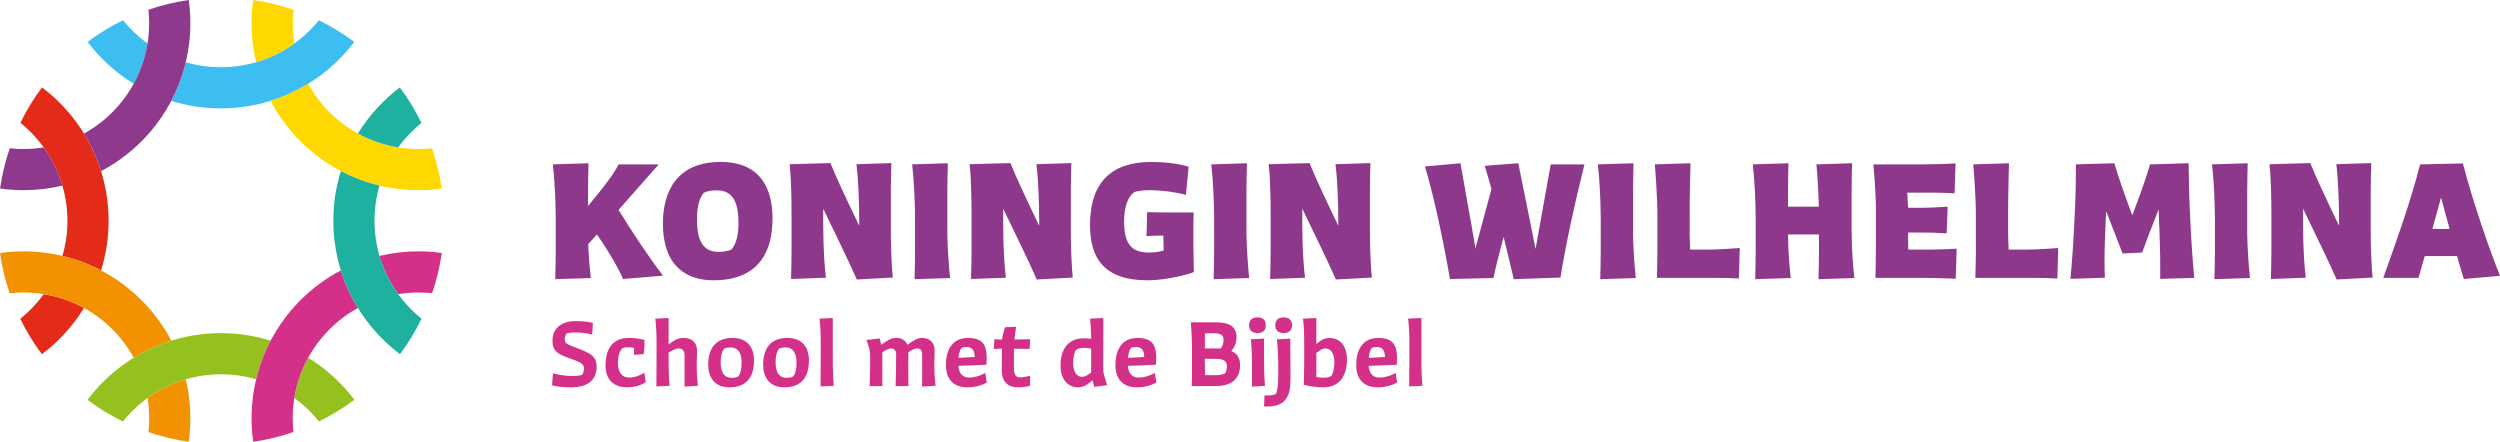
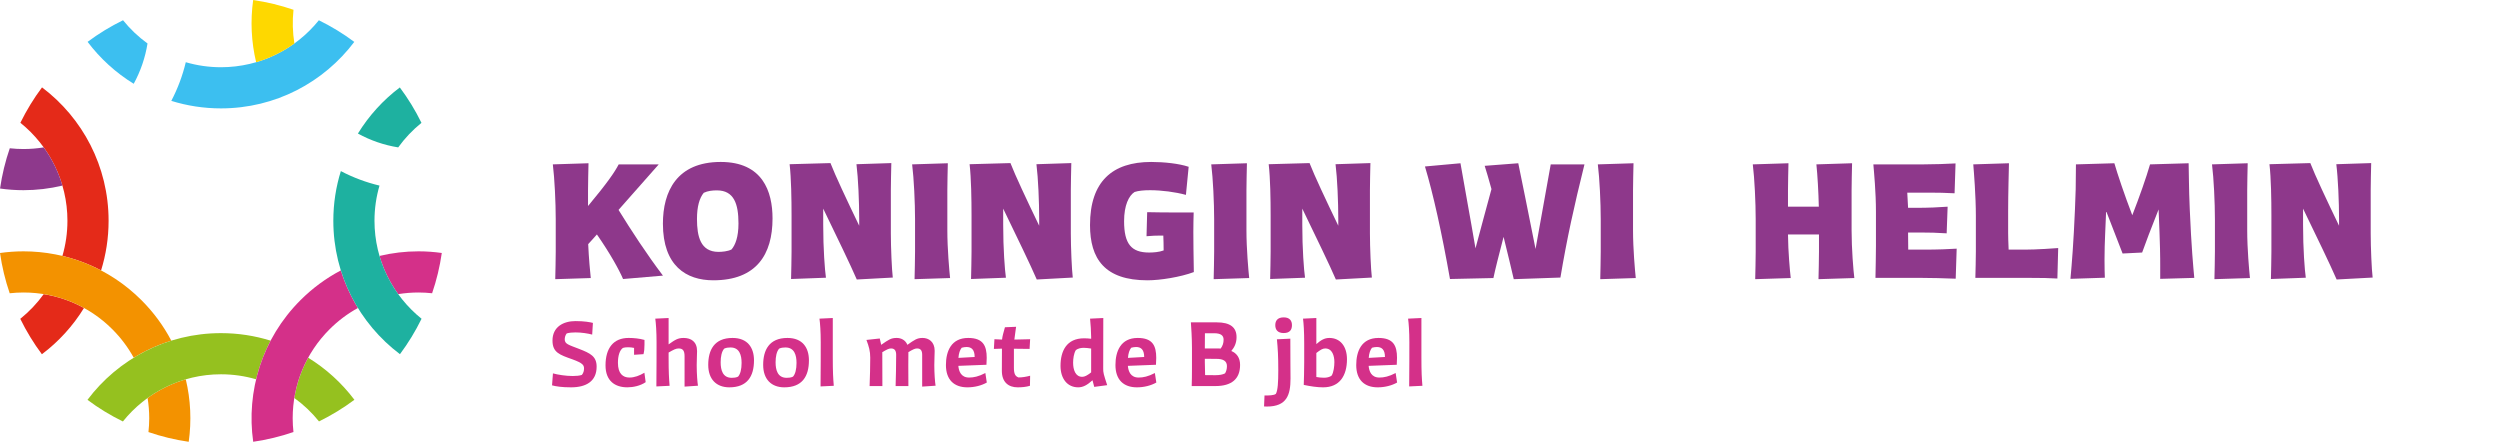
<svg xmlns="http://www.w3.org/2000/svg" viewBox="0 0 449.149 79.37">
  <path d="m24.024 15.052c1.25-2.281 2.076-4.734 2.479-7.243-1.646-1.189-3.127-2.594-4.399-4.173-2.248 1.098-4.378 2.4-6.366 3.882 2.261 3 5.074 5.561 8.286 7.534z" fill="#3cbff0" />
  <path d="m57.285 3.644c-4.144 5.139-10.487 8.435-17.587 8.435-2.193 0-4.313-.315-6.32-.901-.571 2.391-1.438 4.725-2.603 6.944 2.819.878 5.815 1.352 8.923 1.352 9.788 0 18.479-4.69 23.952-11.945-1.988-1.484-4.118-2.785-6.365-3.885z" fill="#3cbff0" />
  <path d="m52.892 7.81c-.322-2.002-.378-4.04-.162-6.054-2.326-.8-4.748-1.391-7.245-1.752-.521 3.717-.342 7.512.532 11.175 2.497-.731 4.816-1.881 6.875-3.369z" fill="#fed800" />
-   <path d="m77.616 26.641c-.806.086-1.619.134-2.441.134-6.034 0-11.707-2.35-15.974-6.617-1.551-1.551-2.826-3.273-3.83-5.106-2.094 1.287-4.358 2.324-6.751 3.069 1.372 2.614 3.155 5.068 5.353 7.265 5.855 5.855 13.529 8.782 21.202 8.782 1.401 0 2.802-.1 4.191-.295-.361-2.492-.951-4.91-1.75-7.232z" fill="#fed800" />
  <path d="m7.855 52.844c-1.199 1.661-2.617 3.154-4.212 4.435 1.099 2.247 2.4 4.377 3.883 6.364 3.014-2.266 5.585-5.088 7.565-8.312-2.245-1.236-4.685-2.077-7.236-2.487z" fill="#e42a19" />
  <path d="m12.115 39.662c0 2.193-.315 4.313-.901 6.319 2.391.571 4.726 1.436 6.945 2.602.877-2.818 1.351-5.814 1.351-8.921 0-9.795-4.697-18.492-11.961-23.964-1.485 1.986-2.787 4.115-3.888 6.361 5.149 4.144 8.454 10.493 8.454 17.603z" fill="#e42a19" />
  <path d="m7.855 26.48c-1.191.192-2.405.294-3.635.294-.829 0-1.65-.049-2.462-.136-.799 2.322-1.389 4.74-1.751 7.233 1.397.197 2.805.298 4.214.298 2.349 0 4.697-.277 6.994-.826-.729-2.492-1.876-4.806-3.36-6.863z" fill="#8e398c" />
-   <path d="m33.91 0c-2.497.36-4.92.949-7.246 1.748.706 6.567-1.447 13.387-6.471 18.41-1.534 1.534-3.253 2.816-5.102 3.835 1.286 2.093 2.322 4.356 3.067 6.748 2.613-1.373 5.067-3.157 7.264-5.355 6.922-6.921 9.75-16.385 8.488-25.386z" fill="#8e398c" />
  <path d="m24.029 64.268c2.093-1.286 4.355-2.322 6.747-3.066-1.372-2.613-3.156-5.067-5.353-7.265-5.855-5.855-13.529-8.782-21.202-8.782-1.41 0-2.821.101-4.22.299.359 2.493.946 4.911 1.742 7.234.818-.089 1.644-.138 2.478-.138 6.034 0 11.707 2.35 15.974 6.617 1.533 1.533 2.815 3.252 3.834 5.101z" fill="#f39200" />
  <path d="m26.516 71.505c.192 1.191.294 2.405.294 3.635 0 .837-.05 1.666-.139 2.486 2.322.796 4.741 1.385 7.233 1.745.529-3.732.352-7.545-.526-11.224-2.491.727-4.806 1.874-6.862 3.358z" fill="#f39200" />
  <path d="m48.62 61.202c-2.819-.878-5.815-1.352-8.922-1.352-9.806 0-18.512 4.708-23.983 11.985 1.987 1.484 4.116 2.786 6.363 3.885 4.144-5.163 10.501-8.477 17.62-8.477 2.193 0 4.313.315 6.319.901.571-2.389 1.438-4.723 2.603-6.942z" fill="#95c11f" />
  <path d="m55.367 64.268c-1.236 2.245-2.077 4.686-2.487 7.236 1.66 1.198 3.152 2.615 4.432 4.208 2.246-1.101 4.375-2.404 6.361-3.888-2.266-3.009-5.085-5.577-8.306-7.556z" fill="#95c11f" />
  <path d="m64.304 55.331c-1.286-2.093-2.322-4.356-3.067-6.748-2.614 1.373-5.067 3.158-7.264 5.355-6.933 6.933-9.759 16.416-8.483 25.43 2.492-.361 4.911-.951 7.233-1.749-.089-.818-.138-1.644-.138-2.478 0-6.034 2.35-11.707 6.617-15.974 1.534-1.536 3.253-2.818 5.102-3.836z" fill="#d43089" />
  <path d="m75.175 45.155c-2.349 0-4.697.277-6.994.826.728 2.492 1.875 4.806 3.359 6.863 1.191-.192 2.405-.294 3.635-.294.827 0 1.646.048 2.457.135.796-2.322 1.382-4.741 1.741-7.234-1.392-.196-2.794-.296-4.198-.296z" fill="#d43089" />
  <path d="m67.28 39.662c0-2.193.315-4.313.901-6.319-2.391-.571-4.725-1.436-6.944-2.602-.877 2.818-1.351 5.814-1.351 8.921 0 9.798 4.701 18.498 11.969 23.97 1.482-1.988 2.783-4.118 3.881-6.366-5.151-4.144-8.456-10.494-8.456-17.604z" fill="#1eb1a0" />
  <path d="m71.54 26.48c1.191-1.65 2.597-3.134 4.179-4.409-1.1-2.247-2.403-4.376-3.887-6.362-2.998 2.261-5.557 5.073-7.529 8.284 2.246 1.236 4.687 2.077 7.237 2.487z" fill="#1eb1a0" />
  <path d="m99.179 69.23.163-2.149c.879.244 2.312.472 3.549.472.619 0 1.205-.049 1.645-.195.276-.326.391-.733.391-1.14 0-.619-.212-.977-2.084-1.661-2.296-.814-3.582-1.221-3.582-3.371 0-2.475 1.971-3.5 4.136-3.5 1.611 0 2.604.195 3.126.325l-.13 2.101c-.782-.212-1.938-.391-3.013-.391-.569 0-1.123.049-1.562.179-.277.326-.358.798-.358 1.059 0 .846.651.977 2.589 1.726 2.002.782 3.142 1.319 3.142 3.191 0 2.622-1.872 3.712-4.591 3.712-1.647-0-2.689-.163-3.421-.358z" fill="#d43089" />
  <path d="m108.788 65.648c0-3.126 1.433-4.934 4.151-4.934.911 0 1.938.098 2.849.358v.831c0 .749-.049 1.205-.179 1.726l-1.693.114v-1.237c-.342-.081-.732-.114-1.091-.114s-.684.033-.911.114c-.603.44-.896 1.417-.896 2.687 0 1.938.896 2.638 2.067 2.638.912 0 1.807-.342 2.687-.863l.228 1.692c-.944.651-2.23.928-3.289.928-2.23 0-3.923-1.156-3.923-3.94z" fill="#d43089" />
  <path d="m122.988 63.988c0-1.01-.326-1.384-1.059-1.384-.488 0-.863.195-1.808.733v.814c0 2.751.065 3.793.18 5.161l-2.377.114c.032-2.67.032-6.479.032-7.961 0-1.889-.114-3.403-.228-4.217l2.393-.114v4.738c1.173-.831 1.661-1.156 2.703-1.156 1.335 0 2.409.668 2.409 2.361 0 .749-.064 1.465-.064 2.54 0 1.579.13 3.159.228 3.68l-2.409.163z" fill="#d43089" />
  <path d="m127.242 65.551c0-2.638 1.058-4.836 4.363-4.836 2.734 0 3.858 1.775 3.858 4.021 0 2.898-1.222 4.852-4.429 4.852-2.327-0-3.792-1.449-3.792-4.037zm5.357 2.116c.406-.439.635-1.302.635-2.458 0-1.4-.375-2.784-1.986-2.784-.375 0-.766.032-1.14.211-.456.521-.635 1.433-.635 2.458 0 1.368.357 2.784 1.986 2.784.391.001.781-.032 1.14-.211z" fill="#d43089" />
  <path d="m137.111 65.551c0-2.638 1.058-4.836 4.363-4.836 2.734 0 3.858 1.775 3.858 4.021 0 2.898-1.222 4.852-4.429 4.852-2.327-0-3.792-1.449-3.792-4.037zm5.357 2.116c.406-.439.635-1.302.635-2.458 0-1.4-.375-2.784-1.986-2.784-.375 0-.766.032-1.14.211-.456.521-.635 1.433-.635 2.458 0 1.368.357 2.784 1.986 2.784.391.001.781-.032 1.14-.211z" fill="#d43089" />
  <path d="m147.453 61.464c0-1.889-.114-3.403-.228-4.217l2.393-.114v7.017c0 2.751.065 3.793.18 5.161l-2.377.114c.032-2.67.032-6.479.032-7.961z" fill="#d43089" />
  <path d="m165.676 63.727c0-.749-.277-1.124-.912-1.124-.374 0-.684.146-1.562.651-.017.667-.017 1.319-.017 2.394 0 1.417.017 2.719.017 3.712h-2.296c.049-1.758.098-3.582.098-5.617 0-.765-.293-1.14-.912-1.14-.391 0-.716.163-1.579.667 0 2.231 0 3.94.017 6.089h-2.296c.065-1.873.114-3.403.114-5.096 0-1.188-.229-1.986-.684-3.191l2.393-.26.261 1.14c1.352-.944 1.774-1.238 2.784-1.238.765 0 1.562.358 1.921 1.238 1.286-.912 1.759-1.238 2.719-1.238 1.107 0 2.182.684 2.182 2.312 0 .716-.064 1.449-.064 2.589 0 1.433.113 3.012.228 3.68l-2.409.163v-5.731z" fill="#d43089" />
  <path d="m169.945 65.583c0-2.458.929-4.868 4.005-4.868 2.671 0 3.322 1.4 3.322 3.582 0 .391-.017.798-.049 1.237l-5.048.195c.082.961.473 2.101 1.938 2.101.798 0 1.71-.179 2.914-.814l.261 1.71c-.944.537-2.197.863-3.484.863-2.393-.001-3.859-1.352-3.859-4.006zm2.247-1.286 2.914-.163c0-1.368-.618-1.791-1.449-1.791-.293 0-.586.049-.879.13-.325.407-.52.977-.586 1.824z" fill="#d43089" />
  <path d="m178.66 60.943 1.367.065c.065-.651.261-1.27.521-2.214l2.002-.082c-.081.684-.228 1.547-.309 2.296l2.832-.065-.098 1.742-2.816-.033v3.419c0 1.14.261 1.53.83 1.742.619 0 1.368-.114 2.084-.309l-.032 1.807c-.7.211-1.449.277-2.214.277-1.645 0-2.833-.928-2.833-2.963 0-.879 0-2.637.017-3.989l-1.449.049z" fill="#d43089" />
  <path d="m196.279 68.318c-.96.863-1.692 1.27-2.572 1.27-1.953 0-3.175-1.563-3.175-3.859 0-2.67 1.091-4.949 4.233-4.949.439 0 .862.033 1.27.082v-.342c0-.765-.098-2.442-.195-3.272l2.377-.114-.016 9.068c0 .391 0 .57.113 1.042.098.391.277.961.603 1.954l-2.328.309zm-.244-1.416v-4.282c-.488-.082-.993-.13-1.335-.13-.423 0-1.042.082-1.433.439-.342.57-.472 1.514-.472 2.23 0 1.254.406 2.54 1.628 2.54.44.001.896-.227 1.612-.797z" fill="#d43089" />
  <path d="m200.402 65.583c0-2.458.929-4.868 4.005-4.868 2.671 0 3.322 1.4 3.322 3.582 0 .391-.017.798-.049 1.237l-5.048.195c.082.961.473 2.101 1.938 2.101.798 0 1.71-.179 2.914-.814l.261 1.71c-.944.537-2.197.863-3.484.863-2.393-.001-3.859-1.352-3.859-4.006zm2.247-1.286 2.914-.163c0-1.368-.618-1.791-1.449-1.791-.293 0-.586.049-.879.13-.325.407-.52.977-.586 1.824z" fill="#d43089" />
  <path d="m214.148 66.348v-3.842c0-1.742-.131-3.81-.195-4.591h4.656c2.409 0 3.549.896 3.549 2.654 0 1.075-.391 1.84-.944 2.491.929.391 1.58 1.156 1.58 2.507 0 2.54-1.547 3.793-4.429 3.793h-4.265c.032-.895.048-1.953.048-3.012zm4.689-3.744c.163 0 .31 0 .473.017.358-.505.521-.977.521-1.596 0-.716-.439-1.156-1.709-1.156-.554 0-1.075 0-1.645 0-.017.439-.017 1.546-.017 2.735zm-.521 4.803c.83 0 1.352-.114 1.774-.326.195-.31.342-.765.342-1.303 0-.944-.716-1.302-1.855-1.302-.733 0-1.417-.016-2.117-.016v.635c0 .798.017 1.417.049 2.295.847.017 1.27.017 1.807.017z" fill="#d43089" />
-   <path d="m224.41 58.419c0-.765.374-1.4 1.514-1.4 1.107 0 1.481.635 1.481 1.4 0 .782-.342 1.417-1.481 1.417-1.123 0-1.514-.635-1.514-1.417zm2.687 2.41v3.68c0 2.312.049 3.419.162 4.819l-2.328.13c0-1.4 0-3.321 0-4.201 0-2.165-.13-3.452-.195-4.298z" fill="#d43089" />
  <path d="m227.18 71.054h.081c.586 0 1.677 0 1.971-.31.342-.635.423-2.1.423-4.184 0-2.621-.081-3.875-.244-5.601l2.409-.114c0 4.152.033 5.877.033 7.18 0 2.914-.668 5.015-4.233 5.015-.163 0-.342 0-.521-.017zm1.937-12.635c0-.765.374-1.4 1.514-1.4 1.107 0 1.481.635 1.481 1.4 0 .782-.342 1.417-1.481 1.417-1.123 0-1.514-.635-1.514-1.417z" fill="#d43089" />
  <path d="m234.312 65.079v-3.371c0-2.214-.098-3.582-.212-4.461l2.394-.114v4.689c.798-.7 1.449-1.107 2.345-1.107 1.938 0 3.158 1.498 3.158 3.826 0 2.931-1.303 5.047-4.282 5.047-1.074 0-2.279-.179-3.483-.439.031-1.14.08-2.378.08-4.07zm2.181-1.661v4.314c.407.081.896.13 1.384.13.424 0 1.01-.081 1.384-.407.342-.603.473-1.628.473-2.41 0-1.075-.358-2.442-1.645-2.442-.473.001-.879.261-1.596.815z" fill="#d43089" />
  <path d="m243.66 65.583c0-2.458.929-4.868 4.005-4.868 2.671 0 3.322 1.4 3.322 3.582 0 .391-.017.798-.049 1.237l-5.048.195c.082.961.473 2.101 1.938 2.101.798 0 1.71-.179 2.914-.814l.261 1.71c-.944.537-2.197.863-3.484.863-2.393-.001-3.859-1.352-3.859-4.006zm2.247-1.286 2.914-.163c0-1.368-.618-1.791-1.449-1.791-.293 0-.586.049-.879.13-.325.407-.52.977-.586 1.824z" fill="#d43089" />
  <path d="m253.205 61.464c0-1.889-.114-3.403-.228-4.217l2.393-.114v7.017c0 2.751.065 3.793.18 5.161l-2.377.114c.032-2.67.032-6.479.032-7.961z" fill="#d43089" />
  <g fill="#8e388b">
    <path d="m99.843 45.253v-5.889c0-2.9-.203-7.28-.522-9.833l6.411-.203c-.029 1.596-.087 3.307-.087 4.902v2.784c3.481-4.177 4.786-6.091 5.511-7.483h7.194l-7.223 8.18c2.292 3.713 5.076 7.978 7.977 11.806l-7.165.609c-.696-1.624-2.263-4.496-4.699-8.006-.522.609-1.073 1.189-1.566 1.74.116 2.582.348 5.048.464 6.092l-6.382.203c.029-1.595.087-3.306.087-4.902z" />
    <path d="m119.099 40.177c0-5.743 2.465-11.081 10.384-11.081 7.513 0 9.311 5.279 9.311 10.152 0 6.44-2.872 11.11-10.646 11.11-4.843.001-9.049-2.581-9.049-10.181zm12.328 4.641c.667-.782 1.248-2.204 1.248-4.67 0-3.538-.812-5.946-3.887-5.946-.783 0-1.624.087-2.35.436-.783.957-1.218 2.494-1.218 4.699 0 3.161.638 5.888 3.829 5.917.666-.001 1.711-.088 2.378-.436z" />
    <path d="m147.897 37.48v2.9c0 4.322.29 8.122.493 9.515l-6.266.231c.029-1.596.087-3.307.087-4.902v-6.526c0-2.9-.058-6.643-.348-9.195l7.339-.203c.841 2.176 2.901 6.556 5.163 11.255v-1.218c0-3.018-.174-7.281-.493-9.834l6.265-.203c-.029 1.596-.087 3.307-.087 4.902v7.687c0 2.611.174 6.585.348 7.978l-6.469.348c-1.072-2.496-3.653-7.834-6.032-12.735z" />
    <path d="m164.397 45.253v-5.889c0-2.9-.203-7.28-.522-9.833l6.411-.203c-.029 1.596-.087 3.307-.087 4.902v7.136c0 3.364.348 7.193.493 8.586l-6.382.203c.029-1.595.087-3.306.087-4.902z" />
    <path d="m180.232 37.48v2.9c0 4.322.29 8.122.493 9.515l-6.266.231c.029-1.596.087-3.307.087-4.902v-6.526c0-2.9-.058-6.643-.348-9.195l7.339-.203c.841 2.176 2.901 6.556 5.163 11.255v-1.218c0-3.018-.174-7.281-.493-9.834l6.265-.203c-.029 1.596-.087 3.307-.087 4.902v7.687c0 2.611.174 6.585.348 7.978l-6.469.348c-1.072-2.496-3.653-7.834-6.032-12.735z" />
    <path d="m195.832 40.438c0-7.832 4.003-11.342 10.994-11.342 2.292 0 5.018.29 6.729.87l-.493 5.048c-1.885-.522-4.38-.842-6.439-.842-1.102 0-2.088.088-2.785.319-1.044.667-1.885 2.408-1.885 5.25 0 4.091 1.305 5.628 4.496 5.628.696 0 1.769-.059 2.61-.377 0-.87-.029-2.031-.058-2.669h-.551c-.638 0-1.596.029-2.466.116l.116-4.322c1.218.029 3.423.058 5.685.058h2.669c-.029 1.073-.058 2.118-.058 3.539 0 1.653.029 3.829.087 7.165-2.408.899-6.033 1.479-8.325 1.479-7.715.001-10.326-3.886-10.326-9.92z" />
    <path d="m218.134 45.253v-5.889c0-2.9-.203-7.28-.522-9.833l6.411-.203c-.029 1.596-.087 3.307-.087 4.902v7.136c0 3.364.348 7.193.493 8.586l-6.382.203c.029-1.595.087-3.306.087-4.902z" />
    <path d="m233.969 37.48v2.9c0 4.322.29 8.122.493 9.515l-6.266.231c.029-1.596.087-3.307.087-4.902v-6.526c0-2.9-.058-6.643-.348-9.195l7.339-.203c.841 2.176 2.901 6.556 5.163 11.255v-1.218c0-3.018-.174-7.281-.493-9.834l6.265-.203c-.029 1.596-.087 3.307-.087 4.902v7.687c0 2.611.174 6.585.348 7.978l-6.469.348c-1.072-2.496-3.654-7.834-6.032-12.735z" />
    <path d="m256.007 29.909 6.381-.58c.493 2.959 1.798 9.949 2.698 15.287.841-3.191 2.03-7.514 2.872-10.646-.493-1.741-.899-3.221-1.218-4.178l6.033-.464c.638 2.959 1.856 9.225 3.104 15.402l2.727-15.199h6.062c-1.886 7.6-3.133 13.256-4.322 20.334l-8.383.29c-.406-1.74-1.073-4.583-1.828-7.6-.812 3.104-1.537 5.975-1.827 7.396l-7.803.174c-1.48-8.381-3.017-15.285-4.496-20.216z" />
    <path d="m287.587 45.253v-5.889c0-2.9-.203-7.28-.522-9.833l6.411-.203c-.029 1.596-.087 3.307-.087 4.902v7.136c0 3.364.348 7.193.493 8.586l-6.382.203c.03-1.595.087-3.306.087-4.902z" />
-     <path d="m297.766 45.253v-6.469c0-3.539-.348-7.86-.464-9.253l6.41-.203c-.029 1.537-.145 5.569-.145 8.557v3.945c0 .58.028 1.74.087 3.017h2.987c2.03 0 4.758-.203 5.918-.29l-.146 5.482c-1.596-.087-2.581-.116-5.134-.116h-9.602c.031-1.595.089-3.074.089-4.67z" />
    <path d="m326.798 45.253v-3.133h-5.569c.028 3.162.348 6.556.493 7.832l-6.382.203c.029-1.596.087-3.307.087-4.902v-5.889c0-2.9-.203-7.28-.522-9.833l6.411-.203c-.029 1.596-.087 3.307-.087 4.902v2.9h5.54c-.058-2.61-.232-5.627-.436-7.6l6.411-.203c-.029 1.596-.087 3.307-.087 4.902v7.136c0 3.364.318 7.193.493 8.586l-6.439.203c.029-1.594.087-3.305.087-4.901z" />
    <path d="m345.154 41.773h-2.35v.058c0 .639 0 1.799.029 3.017h3.017c2.088 0 4.496-.087 5.686-.174l-.175 5.396c-2.32-.087-4.321-.146-6.149-.146h-8.267c.029-1.595.087-4.147.087-5.743v-6.149c0-3.51-.348-7.106-.464-8.499h8.934c1.683 0 4.525-.087 5.831-.174l-.175 5.366c-1.479-.087-3.161-.116-4.467-.116h-4.032c.059.928.116 1.856.146 2.727h1.624c1.886 0 4.032-.087 5.482-.203l-.174 4.786c-1.711-.118-3.191-.146-4.583-.146z" />
    <path d="m354.983 45.253v-6.469c0-3.539-.349-7.86-.465-9.253l6.411-.203c-.029 1.537-.146 5.569-.146 8.557v3.945c0 .58.029 1.74.087 3.017h2.988c2.03 0 4.757-.203 5.917-.29l-.145 5.482c-1.596-.087-2.582-.116-5.135-.116h-9.602c.031-1.595.09-3.074.09-4.67z" />
    <path d="m378.387 37.914c-.087 2.727-.29 5.482-.29 8.702 0 1.45.028 2.523.058 3.278l-6.179.202c.262-2.871.552-6.41.812-12.502.116-2.32.174-4.611.174-8.063l6.904-.203c.521 1.827 1.827 5.715 3.22 9.34 1.276-3.277 2.494-6.729 3.19-9.137l6.933-.203c.058 1.77.029 4.409.203 8.267.29 6.788.638 10.472.812 12.328l-6.121.174c0-.58 0-1.363 0-2.349 0-1.479 0-3.423-.29-10.124-1.305 3.278-2.437 6.266-2.958 7.745l-3.511.174z" />
    <path d="m397.931 45.253v-5.889c0-2.9-.203-7.28-.522-9.833l6.411-.203c-.029 1.596-.087 3.307-.087 4.902v7.136c0 3.364.348 7.193.493 8.586l-6.382.203c.03-1.595.087-3.306.087-4.902z" />
    <path d="m413.766 37.48v2.9c0 4.322.29 8.122.493 9.515l-6.266.231c.029-1.596.087-3.307.087-4.902v-6.526c0-2.9-.058-6.643-.348-9.195l7.339-.203c.841 2.176 2.9 6.556 5.163 11.255v-1.218c0-3.018-.175-7.281-.493-9.834l6.266-.203c-.029 1.596-.087 3.307-.087 4.902v7.687c0 2.611.174 6.585.348 7.978l-6.469.348c-1.073-2.496-3.654-7.834-6.033-12.735z" />
-     <path d="m434.79 29.532 7.687-.174c1.77 6.816 4.845 15.722 6.672 20.188l-6.497.58c-.203-.638-.609-1.943-1.219-4.119h-5.802l-1.131 3.916h-6.323c2.175-6.062 4.903-13.604 6.613-20.391zm3.771 5.946c-.58 2.176-1.131 4.032-1.566 5.656h3.104c-.465-1.624-.958-3.51-1.538-5.656z" />
  </g>
</svg>